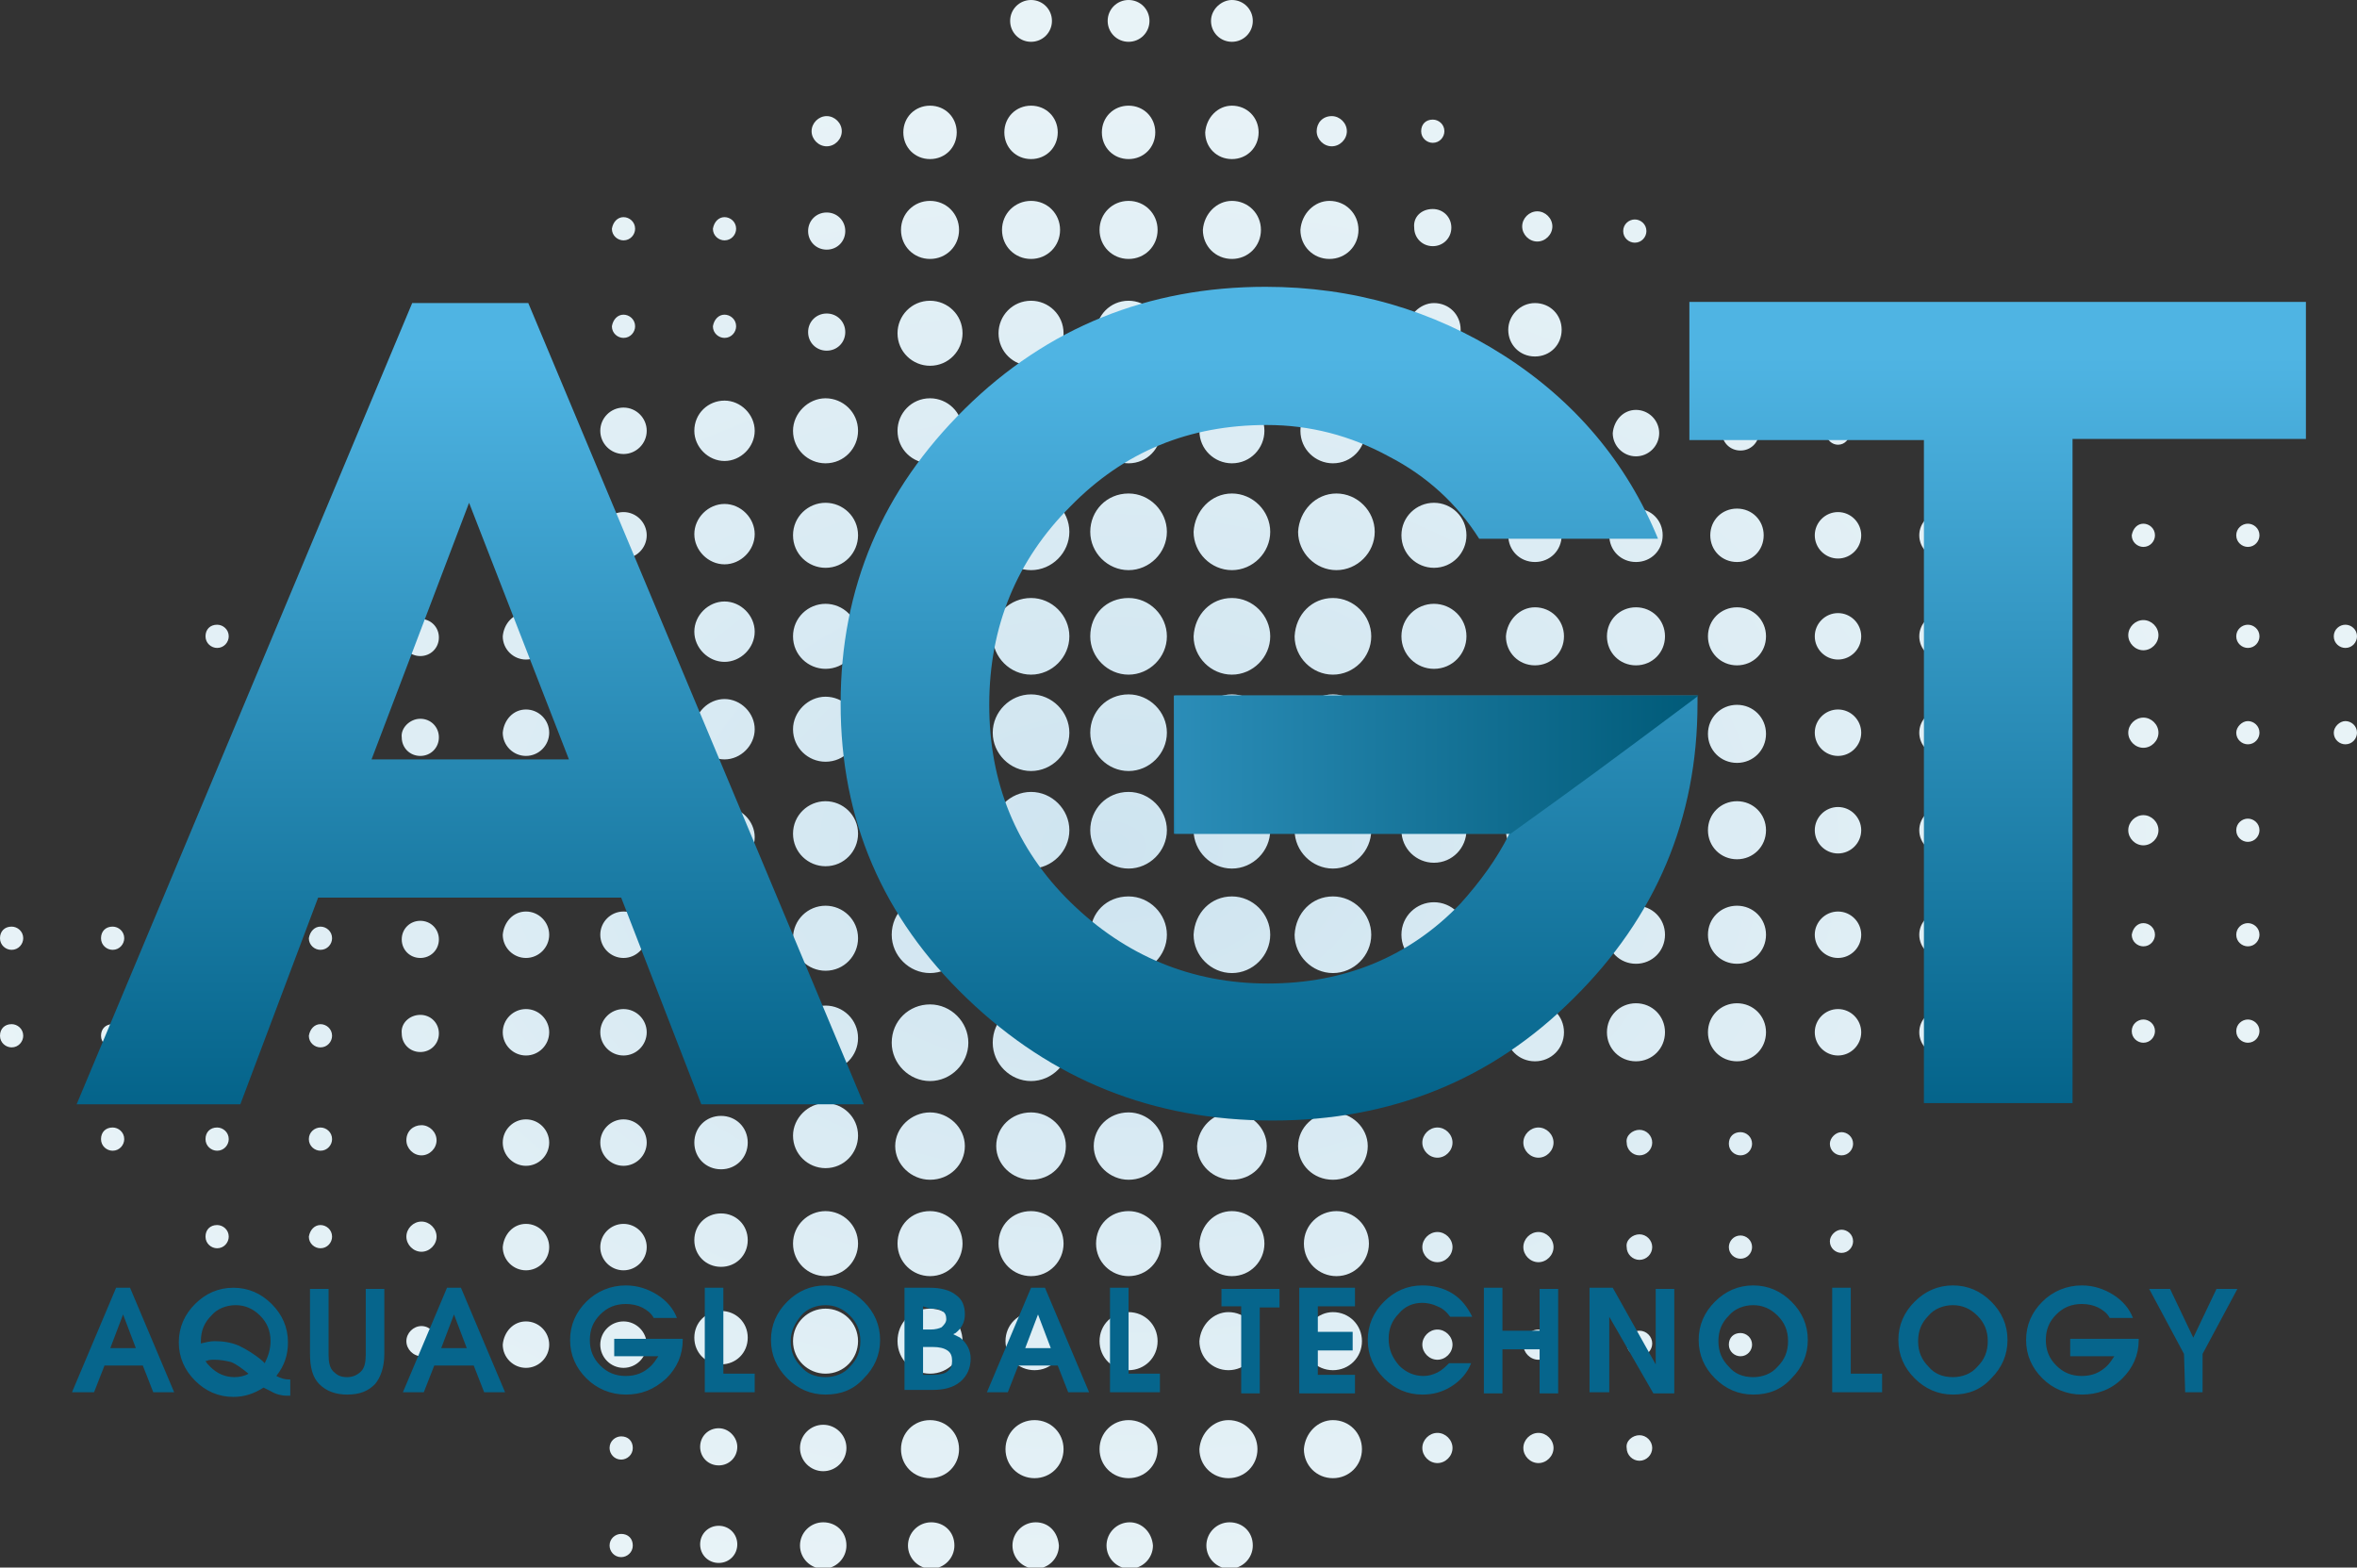
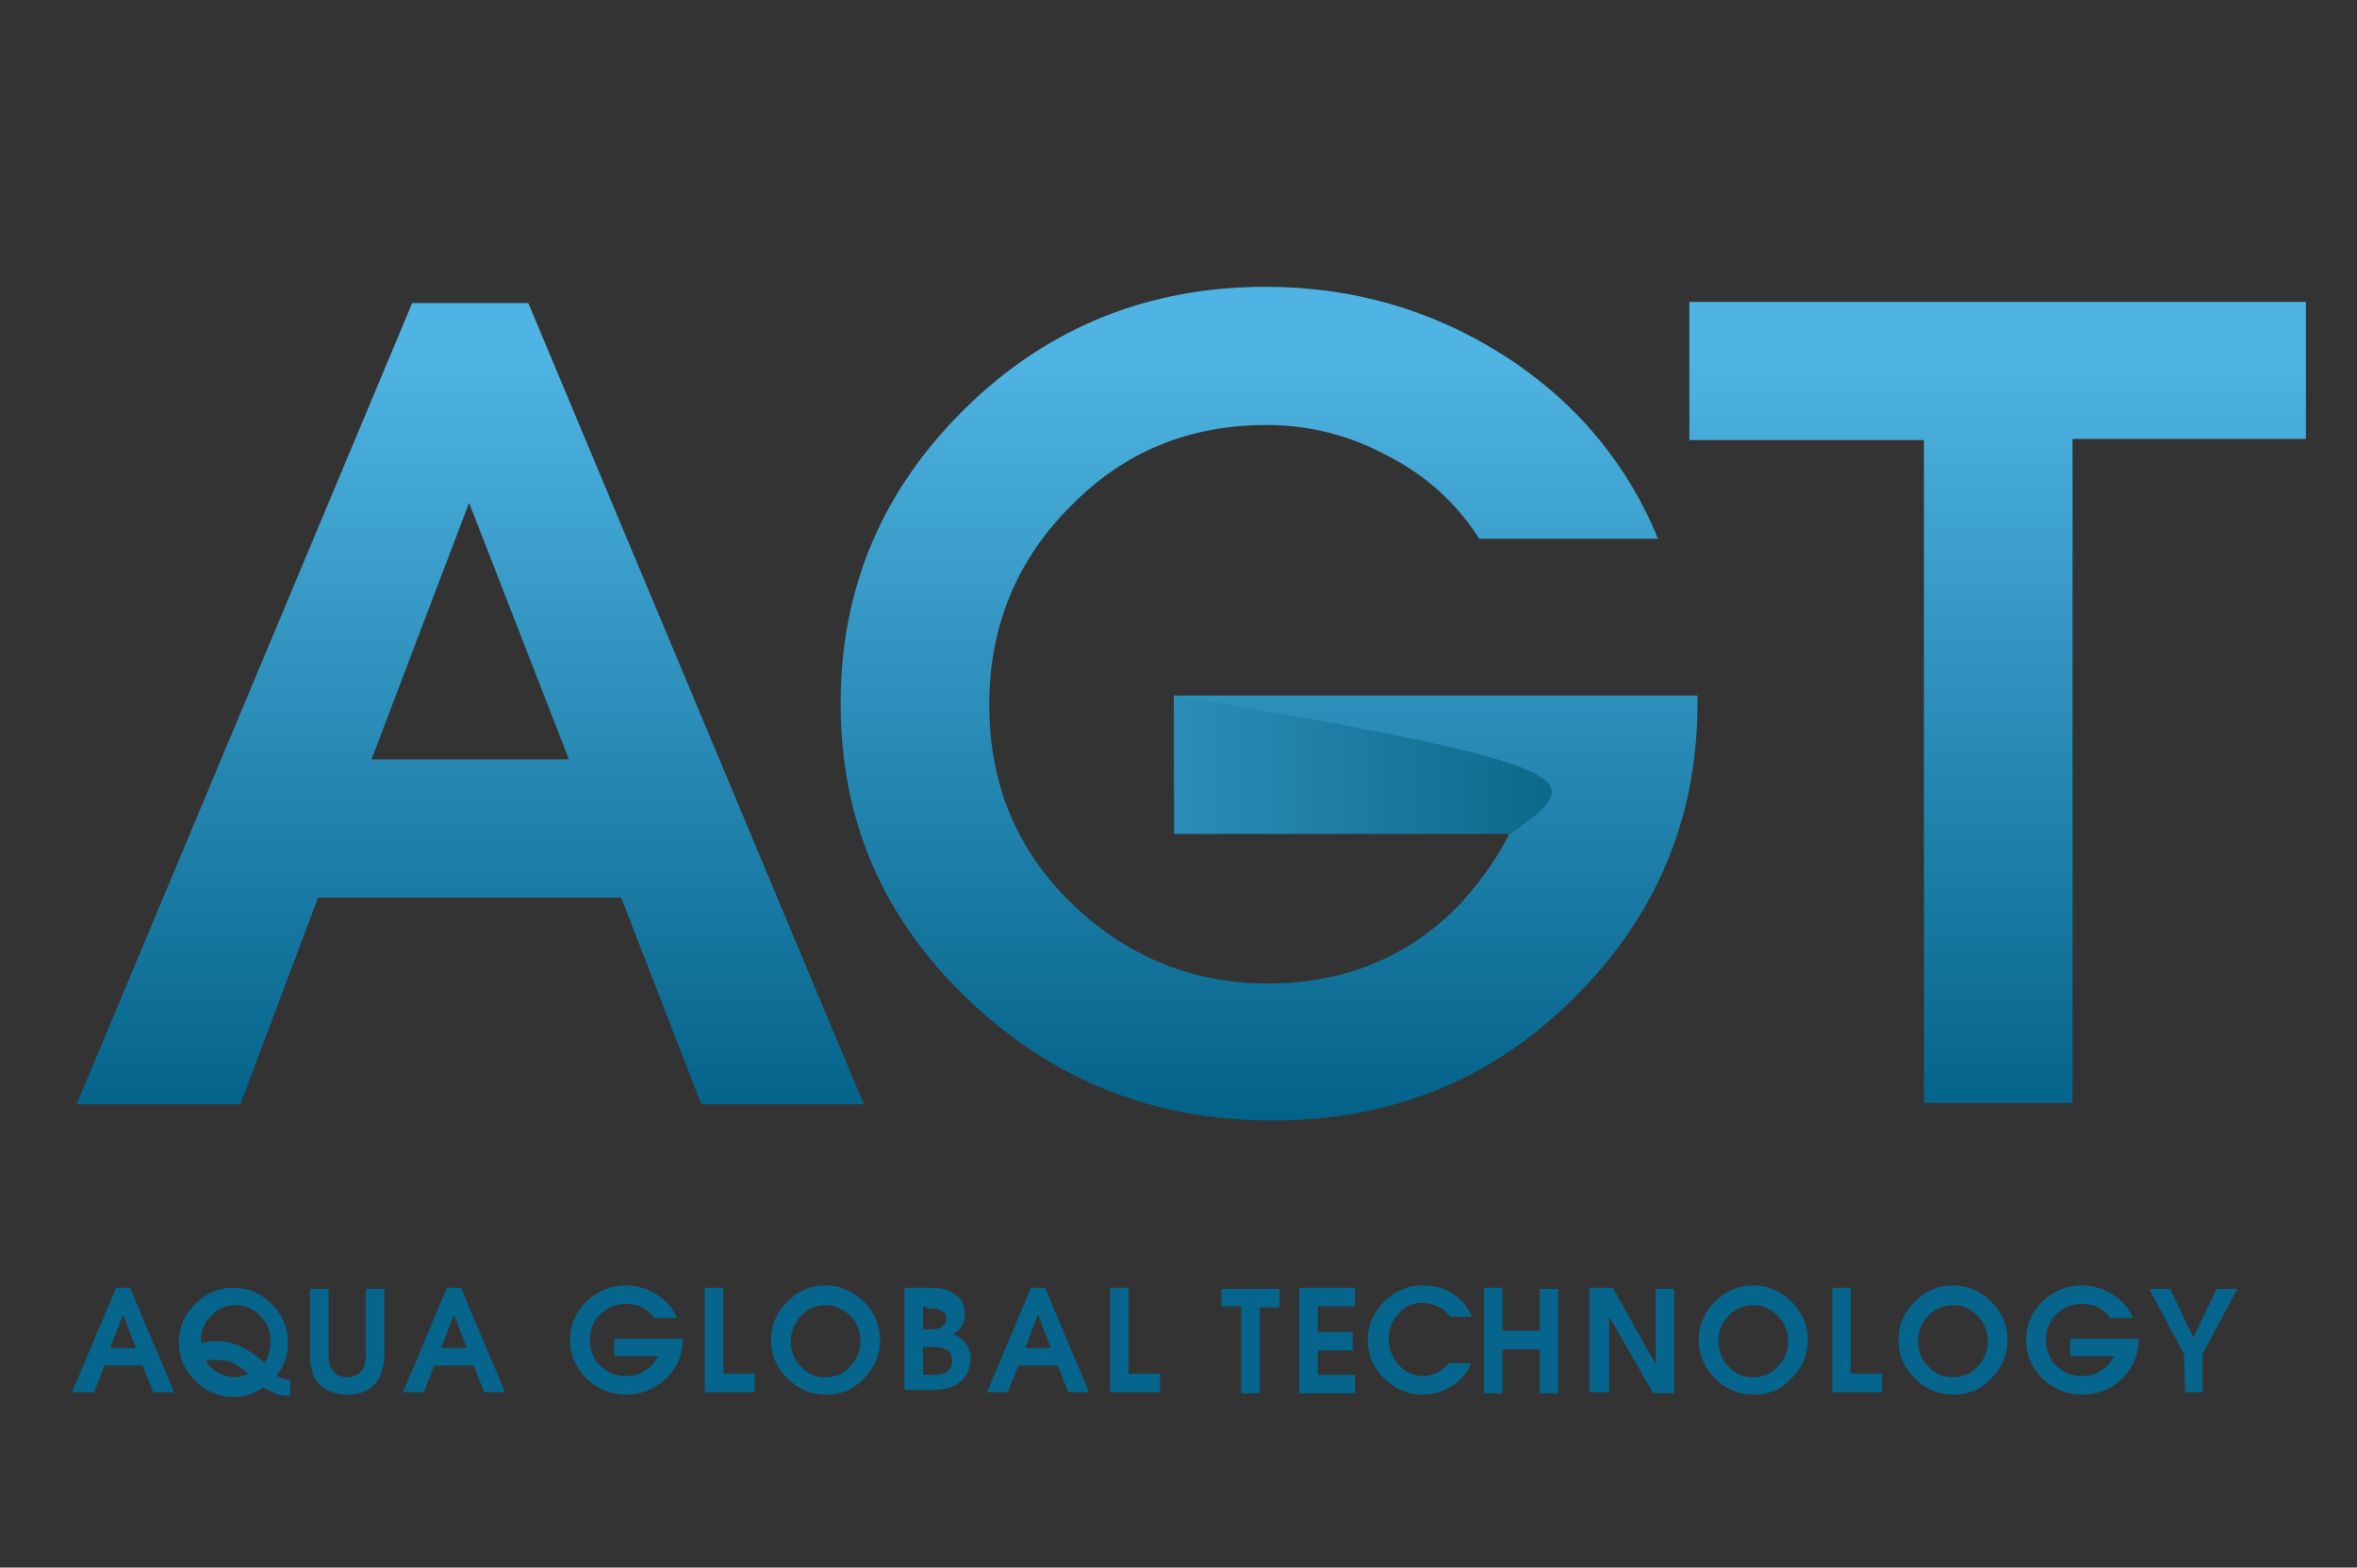
<svg xmlns="http://www.w3.org/2000/svg" version="1.1" id="Слой_1" x="0px" y="0px" viewBox="0 0 203 135" style="enable-background:new 0 0 203 135;" xml:space="preserve">
  <rect x="0" y="0" width="203" height="135" fill="#333333" stroke="none" />
  <style type="text/css">
	.st0{fill-rule:evenodd;clip-rule:evenodd;fill:url(#SVGID_1_);}
	.st1{fill:#06658C;}
	.st2{fill:url(#SVGID_2_);}
	.st3{fill:url(#SVGID_3_);}
</style>
  <g id="Слой_x0020_1">
    <radialGradient id="SVGID_1_" cx="5841.15" cy="-9737.815" r="3364.097" gradientTransform="matrix(2.953339e-02 2.981865e-04 1.994732e-04 -1.964034e-02 -75.146 -120.094)" gradientUnits="userSpaceOnUse">
      <stop offset="0" style="stop-color:#CEE4F0" />
      <stop offset="1" style="stop-color:#E8F3F7" />
    </radialGradient>
-     <path class="st0" d="M97.2,42.5c1.8,0,3.3,1.5,3.3,3.3c0,1.8-1.5,3.3-3.3,3.3c-1.8,0-3.3-1.5-3.3-3.3C93.9,44,95.3,42.5,97.2,42.5z    M106.1,42.5c1.8,0,3.3,1.5,3.3,3.3c0,1.8-1.5,3.3-3.3,3.3c-1.8,0-3.3-1.5-3.3-3.3C102.9,44,104.3,42.5,106.1,42.5z M88.8,42.5   c1.8,0,3.3,1.5,3.3,3.3c0,1.8-1.5,3.3-3.3,3.3c-1.8,0-3.3-1.5-3.3-3.3C85.5,44,87,42.5,88.8,42.5z M97.2,51.5   c1.8,0,3.3,1.5,3.3,3.3c0,1.8-1.5,3.3-3.3,3.3c-1.8,0-3.3-1.5-3.3-3.3C93.9,52.9,95.3,51.5,97.2,51.5z M106.1,51.5   c1.8,0,3.3,1.5,3.3,3.3c0,1.8-1.5,3.3-3.3,3.3c-1.8,0-3.3-1.5-3.3-3.3C102.9,52.9,104.3,51.5,106.1,51.5z M88.8,51.5   c1.8,0,3.3,1.5,3.3,3.3c0,1.8-1.5,3.3-3.3,3.3c-1.8,0-3.3-1.5-3.3-3.3C85.5,52.9,87,51.5,88.8,51.5z M97.2,59.8   c1.8,0,3.3,1.5,3.3,3.3c0,1.8-1.5,3.3-3.3,3.3c-1.8,0-3.3-1.5-3.3-3.3C93.9,61.3,95.3,59.8,97.2,59.8z M106.1,59.8   c1.8,0,3.3,1.5,3.3,3.3c0,1.8-1.5,3.3-3.3,3.3c-1.8,0-3.3-1.5-3.3-3.3C102.9,61.3,104.3,59.8,106.1,59.8z M88.8,59.8   c1.8,0,3.3,1.5,3.3,3.3c0,1.8-1.5,3.3-3.3,3.3c-1.8,0-3.3-1.5-3.3-3.3C85.5,61.3,87,59.8,88.8,59.8z M97.2,68.2   c1.8,0,3.3,1.5,3.3,3.3c0,1.8-1.5,3.3-3.3,3.3c-1.8,0-3.3-1.5-3.3-3.3C93.9,69.7,95.3,68.2,97.2,68.2z M106.1,68.2   c1.8,0,3.3,1.5,3.3,3.3c0,1.8-1.5,3.3-3.3,3.3c-1.8,0-3.3-1.5-3.3-3.3C102.9,69.7,104.3,68.2,106.1,68.2z M88.8,68.2   c1.8,0,3.3,1.5,3.3,3.3c0,1.8-1.5,3.3-3.3,3.3c-1.8,0-3.3-1.5-3.3-3.3C85.5,69.7,87,68.2,88.8,68.2z M97.2,77.2   c1.8,0,3.3,1.5,3.3,3.3c0,1.8-1.5,3.3-3.3,3.3c-1.8,0-3.3-1.5-3.3-3.3C93.9,78.6,95.3,77.2,97.2,77.2z M106.1,77.2   c1.8,0,3.3,1.5,3.3,3.3c0,1.8-1.5,3.3-3.3,3.3c-1.8,0-3.3-1.5-3.3-3.3C102.9,78.6,104.3,77.2,106.1,77.2z M88.8,77.2   c1.8,0,3.3,1.5,3.3,3.3c0,1.8-1.5,3.3-3.3,3.3c-1.8,0-3.3-1.5-3.3-3.3C85.5,78.6,87,77.2,88.8,77.2z M97.2,86.5   c1.8,0,3.3,1.5,3.3,3.3c0,1.8-1.5,3.3-3.3,3.3c-1.8,0-3.3-1.5-3.3-3.3C93.9,87.9,95.3,86.5,97.2,86.5z M106.1,86.5   c1.8,0,3.3,1.5,3.3,3.3c0,1.8-1.5,3.3-3.3,3.3c-1.8,0-3.3-1.5-3.3-3.3C102.9,87.9,104.3,86.5,106.1,86.5z M88.8,86.5   c1.8,0,3.3,1.5,3.3,3.3c0,1.8-1.5,3.3-3.3,3.3c-1.8,0-3.3-1.5-3.3-3.3C85.5,87.9,87,86.5,88.8,86.5z M97.2,95.8c1.6,0,3,1.3,3,2.9   c0,1.6-1.3,2.9-3,2.9c-1.6,0-3-1.3-3-2.9C94.2,97.1,95.5,95.8,97.2,95.8z M106.1,95.8c1.6,0,3,1.3,3,2.9c0,1.6-1.3,2.9-3,2.9   c-1.6,0-3-1.3-3-2.9C103.2,97.1,104.5,95.8,106.1,95.8z M88.8,95.8c1.6,0,3,1.3,3,2.9c0,1.6-1.3,2.9-3,2.9c-1.6,0-3-1.3-3-2.9   C85.8,97.1,87.1,95.8,88.8,95.8z M97.2,104.3c1.5,0,2.8,1.2,2.8,2.8c0,1.5-1.2,2.8-2.8,2.8c-1.5,0-2.8-1.2-2.8-2.8   C94.4,105.5,95.6,104.3,97.2,104.3z M106.1,104.3c1.5,0,2.8,1.2,2.8,2.8c0,1.5-1.2,2.8-2.8,2.8c-1.5,0-2.8-1.2-2.8-2.8   C103.4,105.5,104.6,104.3,106.1,104.3z M88.8,104.3c1.5,0,2.8,1.2,2.8,2.8c0,1.5-1.2,2.8-2.8,2.8c-1.5,0-2.8-1.2-2.8-2.8   C86,105.5,87.2,104.3,88.8,104.3z M97.2,34.3c1.5,0,2.8,1.2,2.8,2.8c0,1.5-1.2,2.8-2.8,2.8c-1.5,0-2.8-1.2-2.8-2.8   C94.4,35.6,95.6,34.3,97.2,34.3z M106.1,34.3c1.5,0,2.8,1.2,2.8,2.8c0,1.5-1.2,2.8-2.8,2.8c-1.5,0-2.8-1.2-2.8-2.8   C103.4,35.6,104.6,34.3,106.1,34.3z M88.8,34.3c1.5,0,2.8,1.2,2.8,2.8c0,1.5-1.2,2.8-2.8,2.8c-1.5,0-2.8-1.2-2.8-2.8   C86,35.6,87.2,34.3,88.8,34.3z M97.2,25.9c1.5,0,2.8,1.2,2.8,2.8c0,1.5-1.2,2.8-2.8,2.8c-1.5,0-2.8-1.2-2.8-2.8   C94.4,27.2,95.6,25.9,97.2,25.9z M106.1,25.9c1.5,0,2.8,1.2,2.8,2.8c0,1.5-1.2,2.8-2.8,2.8c-1.5,0-2.8-1.2-2.8-2.8   C103.4,27.2,104.6,25.9,106.1,25.9z M88.8,25.9c1.5,0,2.8,1.2,2.8,2.8c0,1.5-1.2,2.8-2.8,2.8c-1.5,0-2.8-1.2-2.8-2.8   C86,27.2,87.2,25.9,88.8,25.9z M97.2,17.3c1.4,0,2.5,1.1,2.5,2.5s-1.1,2.5-2.5,2.5c-1.4,0-2.5-1.1-2.5-2.5   C94.7,18.4,95.8,17.3,97.2,17.3z M106.1,17.3c1.4,0,2.5,1.1,2.5,2.5s-1.1,2.5-2.5,2.5s-2.5-1.1-2.5-2.5   C103.7,18.4,104.8,17.3,106.1,17.3z M88.8,17.3c1.4,0,2.5,1.1,2.5,2.5s-1.1,2.5-2.5,2.5c-1.4,0-2.5-1.1-2.5-2.5   C86.3,18.4,87.4,17.3,88.8,17.3z M114.5,25.9c1.5,0,2.8,1.2,2.8,2.8c0,1.5-1.2,2.8-2.8,2.8c-1.5,0-2.8-1.2-2.8-2.8   C111.7,27.2,113,25.9,114.5,25.9z M80.1,25.9c1.5,0,2.8,1.2,2.8,2.8c0,1.5-1.2,2.8-2.8,2.8c-1.5,0-2.8-1.2-2.8-2.8   C77.3,27.2,78.5,25.9,80.1,25.9z M80.1,17.3c1.4,0,2.5,1.1,2.5,2.5s-1.1,2.5-2.5,2.5c-1.4,0-2.5-1.1-2.5-2.5   C77.6,18.4,78.7,17.3,80.1,17.3z M114.5,17.3c1.4,0,2.5,1.1,2.5,2.5s-1.1,2.5-2.5,2.5s-2.5-1.1-2.5-2.5   C112.1,18.4,113.2,17.3,114.5,17.3z M115.1,104.3c1.5,0,2.8,1.2,2.8,2.8c0,1.5-1.2,2.8-2.8,2.8c-1.5,0-2.8-1.2-2.8-2.8   C112.3,105.5,113.6,104.3,115.1,104.3z M80.1,104.3c1.5,0,2.8,1.2,2.8,2.8c0,1.5-1.2,2.8-2.8,2.8c-1.5,0-2.8-1.2-2.8-2.8   C77.3,105.5,78.5,104.3,80.1,104.3z M114.8,95.8c1.6,0,3,1.3,3,2.9s-1.3,2.9-3,2.9s-3-1.3-3-2.9S113.2,95.8,114.8,95.8z M80.1,95.8   c1.6,0,3,1.3,3,2.9s-1.3,2.9-3,2.9c-1.6,0-3-1.3-3-2.9S78.5,95.8,80.1,95.8z M114.8,51.5c1.8,0,3.3,1.5,3.3,3.3   c0,1.8-1.5,3.3-3.3,3.3c-1.8,0-3.3-1.5-3.3-3.3C111.6,52.9,113,51.5,114.8,51.5z M114.8,59.8c1.8,0,3.3,1.5,3.3,3.3   c0,1.8-1.5,3.3-3.3,3.3c-1.8,0-3.3-1.5-3.3-3.3C111.6,61.3,113,59.8,114.8,59.8z M114.8,68.2c1.8,0,3.3,1.5,3.3,3.3   c0,1.8-1.5,3.3-3.3,3.3c-1.8,0-3.3-1.5-3.3-3.3C111.6,69.7,113,68.2,114.8,68.2z M114.8,77.2c1.8,0,3.3,1.5,3.3,3.3   c0,1.8-1.5,3.3-3.3,3.3c-1.8,0-3.3-1.5-3.3-3.3C111.6,78.6,113,77.2,114.8,77.2z M114.8,86.5c1.8,0,3.3,1.5,3.3,3.3   c0,1.8-1.5,3.3-3.3,3.3c-1.8,0-3.3-1.5-3.3-3.3C111.6,87.9,113,86.5,114.8,86.5z M80.1,51.5c1.8,0,3.3,1.5,3.3,3.3   c0,1.8-1.5,3.3-3.3,3.3c-1.8,0-3.3-1.5-3.3-3.3C76.8,52.9,78.3,51.5,80.1,51.5z M80.1,59.8c1.8,0,3.3,1.5,3.3,3.3   c0,1.8-1.5,3.3-3.3,3.3c-1.8,0-3.3-1.5-3.3-3.3C76.8,61.3,78.3,59.8,80.1,59.8z M80.1,68.2c1.8,0,3.3,1.5,3.3,3.3   c0,1.8-1.5,3.3-3.3,3.3c-1.8,0-3.3-1.5-3.3-3.3C76.8,69.7,78.3,68.2,80.1,68.2z M80.1,77.2c1.8,0,3.3,1.5,3.3,3.3   c0,1.8-1.5,3.3-3.3,3.3c-1.8,0-3.3-1.5-3.3-3.3C76.8,78.6,78.3,77.2,80.1,77.2z M80.1,86.5c1.8,0,3.3,1.5,3.3,3.3   c0,1.8-1.5,3.3-3.3,3.3c-1.8,0-3.3-1.5-3.3-3.3C76.8,87.9,78.3,86.5,80.1,86.5z M114.8,34.3c1.5,0,2.8,1.2,2.8,2.8   c0,1.5-1.2,2.8-2.8,2.8c-1.5,0-2.8-1.2-2.8-2.8C112,35.6,113.3,34.3,114.8,34.3z M80.1,34.3c1.5,0,2.8,1.2,2.8,2.8   c0,1.5-1.2,2.8-2.8,2.8c-1.5,0-2.8-1.2-2.8-2.8C77.3,35.6,78.5,34.3,80.1,34.3z M80.1,42.5c1.8,0,3.3,1.5,3.3,3.3   c0,1.8-1.5,3.3-3.3,3.3c-1.8,0-3.3-1.5-3.3-3.3C76.8,44,78.3,42.5,80.1,42.5z M115.1,42.5c1.8,0,3.3,1.5,3.3,3.3   c0,1.8-1.5,3.3-3.3,3.3c-1.8,0-3.3-1.5-3.3-3.3C111.9,44,113.3,42.5,115.1,42.5z M97.2,9.1c1.3,0,2.3,1,2.3,2.3   c0,1.3-1,2.3-2.3,2.3c-1.3,0-2.3-1-2.3-2.3C94.9,10.1,95.9,9.1,97.2,9.1z M106.1,9.1c1.3,0,2.3,1,2.3,2.3c0,1.3-1,2.3-2.3,2.3   c-1.3,0-2.3-1-2.3-2.3C103.9,10.1,104.9,9.1,106.1,9.1z M88.8,9.1c1.3,0,2.3,1,2.3,2.3c0,1.3-1,2.3-2.3,2.3s-2.3-1-2.3-2.3   C86.5,10.1,87.5,9.1,88.8,9.1z M80.1,9.1c1.3,0,2.3,1,2.3,2.3c0,1.3-1,2.3-2.3,2.3c-1.3,0-2.3-1-2.3-2.3   C77.8,10.1,78.8,9.1,80.1,9.1z M80.1,112.7c1.5,0,2.8,1.2,2.8,2.8c0,1.5-1.2,2.8-2.8,2.8c-1.5,0-2.8-1.2-2.8-2.8   C77.3,113.9,78.5,112.7,80.1,112.7z M89.1,113c1.4,0,2.5,1.1,2.5,2.5c0,1.4-1.1,2.5-2.5,2.5c-1.4,0-2.5-1.1-2.5-2.5   C86.6,114.1,87.7,113,89.1,113z M97.2,113c1.4,0,2.5,1.1,2.5,2.5c0,1.4-1.1,2.5-2.5,2.5c-1.4,0-2.5-1.1-2.5-2.5   C94.7,114.1,95.8,113,97.2,113z M105.8,113c1.4,0,2.5,1.1,2.5,2.5c0,1.4-1.1,2.5-2.5,2.5c-1.4,0-2.5-1.1-2.5-2.5   C103.4,114.1,104.5,113,105.8,113z M114.8,113c1.4,0,2.5,1.1,2.5,2.5c0,1.4-1.1,2.5-2.5,2.5s-2.5-1.1-2.5-2.5   C112.4,114.1,113.5,113,114.8,113z M123.5,34.3c1.5,0,2.8,1.2,2.8,2.8c0,1.5-1.2,2.8-2.8,2.8c-1.5,0-2.8-1.2-2.8-2.8   C120.7,35.6,122,34.3,123.5,34.3z M123.5,43.3c1.5,0,2.8,1.2,2.8,2.8c0,1.5-1.2,2.8-2.8,2.8c-1.5,0-2.8-1.2-2.8-2.8   C120.7,44.5,122,43.3,123.5,43.3z M123.5,52c1.5,0,2.8,1.2,2.8,2.8c0,1.5-1.2,2.8-2.8,2.8c-1.5,0-2.8-1.2-2.8-2.8   C120.7,53.2,122,52,123.5,52z M123.5,60.3c1.5,0,2.8,1.2,2.8,2.8c0,1.5-1.2,2.8-2.8,2.8c-1.5,0-2.8-1.2-2.8-2.8   C120.7,61.6,122,60.3,123.5,60.3z M123.5,68.7c1.5,0,2.8,1.2,2.8,2.8c0,1.5-1.2,2.8-2.8,2.8c-1.5,0-2.8-1.2-2.8-2.8   C120.7,69.9,122,68.7,123.5,68.7z M123.5,77.7c1.5,0,2.8,1.2,2.8,2.8c0,1.5-1.2,2.8-2.8,2.8c-1.5,0-2.8-1.2-2.8-2.8   C120.7,78.9,122,77.7,123.5,77.7z M123.5,86c1.5,0,2.8,1.2,2.8,2.8c0,1.5-1.2,2.8-2.8,2.8c-1.5,0-2.8-1.2-2.8-2.8   C120.7,87.3,122,86,123.5,86z M123.5,26.1c1.3,0,2.3,1,2.3,2.3c0,1.3-1,2.3-2.3,2.3c-1.3,0-2.3-1-2.3-2.3   C121.2,27.2,122.3,26.1,123.5,26.1z M132.2,26.1c1.3,0,2.3,1,2.3,2.3c0,1.3-1,2.3-2.3,2.3c-1.3,0-2.3-1-2.3-2.3   C129.9,27.2,130.9,26.1,132.2,26.1z M132.2,34.8c1.3,0,2.3,1,2.3,2.3c0,1.3-1,2.3-2.3,2.3c-1.3,0-2.3-1-2.3-2.3   C129.9,35.8,130.9,34.8,132.2,34.8z M132.2,43.8c1.3,0,2.3,1,2.3,2.3c0,1.3-1,2.3-2.3,2.3c-1.3,0-2.3-1-2.3-2.3   C129.9,44.8,130.9,43.8,132.2,43.8z M132.2,52.3c1.4,0,2.5,1.1,2.5,2.5c0,1.4-1.1,2.5-2.5,2.5s-2.5-1.1-2.5-2.5   C129.8,53.4,130.9,52.3,132.2,52.3z M132.2,60.7c1.4,0,2.5,1.1,2.5,2.5c0,1.4-1.1,2.5-2.5,2.5s-2.5-1.1-2.5-2.5   C129.8,61.8,130.9,60.7,132.2,60.7z M132.2,69c1.4,0,2.5,1.1,2.5,2.5c0,1.4-1.1,2.5-2.5,2.5s-2.5-1.1-2.5-2.5   C129.8,70.1,130.9,69,132.2,69z M132.2,78c1.4,0,2.5,1.1,2.5,2.5c0,1.4-1.1,2.5-2.5,2.5s-2.5-1.1-2.5-2.5   C129.8,79.1,130.9,78,132.2,78z M132.2,86.4c1.4,0,2.5,1.1,2.5,2.5c0,1.4-1.1,2.5-2.5,2.5s-2.5-1.1-2.5-2.5   C129.8,87.5,130.9,86.4,132.2,86.4z M71.1,34.3c1.5,0,2.8,1.2,2.8,2.8c0,1.5-1.2,2.8-2.8,2.8c-1.5,0-2.8-1.2-2.8-2.8   C68.3,35.6,69.6,34.3,71.1,34.3z M71.1,43.3c1.5,0,2.8,1.2,2.8,2.8c0,1.5-1.2,2.8-2.8,2.8c-1.5,0-2.8-1.2-2.8-2.8   C68.3,44.5,69.6,43.3,71.1,43.3z M71.1,52c1.5,0,2.8,1.2,2.8,2.8c0,1.5-1.2,2.8-2.8,2.8c-1.5,0-2.8-1.2-2.8-2.8   C68.3,53.2,69.6,52,71.1,52z M71.1,60c1.5,0,2.8,1.2,2.8,2.8c0,1.5-1.2,2.8-2.8,2.8c-1.5,0-2.8-1.2-2.8-2.8   C68.3,61.3,69.6,60,71.1,60z M71.1,69c1.5,0,2.8,1.2,2.8,2.8c0,1.5-1.2,2.8-2.8,2.8c-1.5,0-2.8-1.2-2.8-2.8   C68.3,70.2,69.6,69,71.1,69z M71.1,78c1.5,0,2.8,1.2,2.8,2.8c0,1.5-1.2,2.8-2.8,2.8c-1.5,0-2.8-1.2-2.8-2.8   C68.3,79.2,69.6,78,71.1,78z M71.1,86.6c1.5,0,2.8,1.2,2.8,2.8c0,1.5-1.2,2.8-2.8,2.8c-1.5,0-2.8-1.2-2.8-2.8   C68.3,87.9,69.6,86.6,71.1,86.6z M71.1,95c1.5,0,2.8,1.2,2.8,2.8c0,1.5-1.2,2.8-2.8,2.8c-1.5,0-2.8-1.2-2.8-2.8   C68.3,96.3,69.6,95,71.1,95z M71.1,104.3c1.5,0,2.8,1.2,2.8,2.8c0,1.5-1.2,2.8-2.8,2.8c-1.5,0-2.8-1.2-2.8-2.8   C68.3,105.5,69.6,104.3,71.1,104.3z M71.1,112.7c1.5,0,2.8,1.2,2.8,2.8c0,1.5-1.2,2.8-2.8,2.8c-1.5,0-2.8-1.2-2.8-2.8   C68.3,113.9,69.6,112.7,71.1,112.7z M62.1,112.9c1.3,0,2.3,1,2.3,2.3s-1,2.3-2.3,2.3s-2.3-1-2.3-2.3S60.8,112.9,62.1,112.9z    M62.1,104.5c1.3,0,2.3,1,2.3,2.3c0,1.3-1,2.3-2.3,2.3s-2.3-1-2.3-2.3C59.8,105.5,60.8,104.5,62.1,104.5z M62.1,96.1   c1.3,0,2.3,1,2.3,2.3s-1,2.3-2.3,2.3s-2.3-1-2.3-2.3S60.8,96.1,62.1,96.1z M62.4,86.8c1.4,0,2.6,1.2,2.6,2.6c0,1.4-1.2,2.6-2.6,2.6   c-1.4,0-2.6-1.2-2.6-2.6C59.8,88,61,86.8,62.4,86.8z M62.4,78.1c1.4,0,2.6,1.2,2.6,2.6c0,1.4-1.2,2.6-2.6,2.6   c-1.4,0-2.6-1.2-2.6-2.6C59.8,79.3,61,78.1,62.4,78.1z M62.4,69.5c1.4,0,2.6,1.2,2.6,2.6c0,1.4-1.2,2.6-2.6,2.6   c-1.4,0-2.6-1.2-2.6-2.6C59.8,70.6,61,69.5,62.4,69.5z M62.4,60.2c1.4,0,2.6,1.2,2.6,2.6c0,1.4-1.2,2.6-2.6,2.6   c-1.4,0-2.6-1.2-2.6-2.6C59.8,61.4,61,60.2,62.4,60.2z M62.4,51.8c1.4,0,2.6,1.2,2.6,2.6c0,1.4-1.2,2.6-2.6,2.6   c-1.4,0-2.6-1.2-2.6-2.6C59.8,53,61,51.8,62.4,51.8z M62.4,43.4c1.4,0,2.6,1.2,2.6,2.6c0,1.4-1.2,2.6-2.6,2.6   c-1.4,0-2.6-1.2-2.6-2.6C59.8,44.6,61,43.4,62.4,43.4z M62.4,34.5c1.4,0,2.6,1.2,2.6,2.6c0,1.4-1.2,2.6-2.6,2.6   c-1.4,0-2.6-1.2-2.6-2.6C59.8,35.6,61,34.5,62.4,34.5z M140.9,43.8c1.3,0,2.3,1,2.3,2.3c0,1.3-1,2.3-2.3,2.3s-2.3-1-2.3-2.3   C138.6,44.8,139.6,43.8,140.9,43.8z M140.9,52.3c1.4,0,2.5,1.1,2.5,2.5c0,1.4-1.1,2.5-2.5,2.5c-1.4,0-2.5-1.1-2.5-2.5   C138.4,53.4,139.5,52.3,140.9,52.3z M140.9,60.7c1.4,0,2.5,1.1,2.5,2.5c0,1.4-1.1,2.5-2.5,2.5c-1.4,0-2.5-1.1-2.5-2.5   C138.4,61.8,139.5,60.7,140.9,60.7z M140.9,69c1.4,0,2.5,1.1,2.5,2.5c0,1.4-1.1,2.5-2.5,2.5c-1.4,0-2.5-1.1-2.5-2.5   C138.4,70.1,139.5,69,140.9,69z M140.9,78c1.4,0,2.5,1.1,2.5,2.5c0,1.4-1.1,2.5-2.5,2.5c-1.4,0-2.5-1.1-2.5-2.5   C138.4,79.1,139.5,78,140.9,78z M140.9,86.4c1.4,0,2.5,1.1,2.5,2.5c0,1.4-1.1,2.5-2.5,2.5c-1.4,0-2.5-1.1-2.5-2.5   C138.4,87.5,139.5,86.4,140.9,86.4z M149.6,43.8c1.3,0,2.3,1,2.3,2.3c0,1.3-1,2.3-2.3,2.3c-1.3,0-2.3-1-2.3-2.3   C147.3,44.8,148.3,43.8,149.6,43.8z M149.6,52.3c1.4,0,2.5,1.1,2.5,2.5c0,1.4-1.1,2.5-2.5,2.5c-1.4,0-2.5-1.1-2.5-2.5   C147.1,53.4,148.2,52.3,149.6,52.3z M149.6,60.7c1.4,0,2.5,1.1,2.5,2.5c0,1.4-1.1,2.5-2.5,2.5c-1.4,0-2.5-1.1-2.5-2.5   C147.1,61.8,148.2,60.7,149.6,60.7z M149.6,69c1.4,0,2.5,1.1,2.5,2.5c0,1.4-1.1,2.5-2.5,2.5c-1.4,0-2.5-1.1-2.5-2.5   C147.1,70.1,148.2,69,149.6,69z M149.6,78c1.4,0,2.5,1.1,2.5,2.5c0,1.4-1.1,2.5-2.5,2.5c-1.4,0-2.5-1.1-2.5-2.5   C147.1,79.1,148.2,78,149.6,78z M149.6,86.4c1.4,0,2.5,1.1,2.5,2.5c0,1.4-1.1,2.5-2.5,2.5c-1.4,0-2.5-1.1-2.5-2.5   C147.1,87.5,148.2,86.4,149.6,86.4z M158.3,44.1c1.1,0,2,0.9,2,2s-0.9,2-2,2c-1.1,0-2-0.9-2-2S157.2,44.1,158.3,44.1z M158.3,52.8   c1.1,0,2,0.9,2,2c0,1.1-0.9,2-2,2c-1.1,0-2-0.9-2-2C156.3,53.7,157.2,52.8,158.3,52.8z M158.3,61.1c1.1,0,2,0.9,2,2   c0,1.1-0.9,2-2,2c-1.1,0-2-0.9-2-2C156.3,62,157.2,61.1,158.3,61.1z M158.3,69.5c1.1,0,2,0.9,2,2s-0.9,2-2,2c-1.1,0-2-0.9-2-2   S157.2,69.5,158.3,69.5z M158.3,78.5c1.1,0,2,0.9,2,2c0,1.1-0.9,2-2,2c-1.1,0-2-0.9-2-2C156.3,79.4,157.2,78.5,158.3,78.5z    M158.3,86.9c1.1,0,2,0.9,2,2c0,1.1-0.9,2-2,2c-1.1,0-2-0.9-2-2S157.2,86.9,158.3,86.9z M167.3,44.1c1.1,0,2,0.9,2,2s-0.9,2-2,2   s-2-0.9-2-2S166.2,44.1,167.3,44.1z M167.3,52.8c1.1,0,2,0.9,2,2c0,1.1-0.9,2-2,2s-2-0.9-2-2C165.3,53.7,166.2,52.8,167.3,52.8z    M167.3,61.1c1.1,0,2,0.9,2,2c0,1.1-0.9,2-2,2s-2-0.9-2-2C165.3,62,166.2,61.1,167.3,61.1z M167.3,69.5c1.1,0,2,0.9,2,2s-0.9,2-2,2   s-2-0.9-2-2S166.2,69.5,167.3,69.5z M167.3,78.5c1.1,0,2,0.9,2,2c0,1.1-0.9,2-2,2s-2-0.9-2-2C165.3,79.4,166.2,78.5,167.3,78.5z    M167.3,86.9c1.1,0,2,0.9,2,2c0,1.1-0.9,2-2,2s-2-0.9-2-2S166.2,86.9,167.3,86.9z M53.7,44.1c1.1,0,2,0.9,2,2s-0.9,2-2,2   c-1.1,0-2-0.9-2-2S52.6,44.1,53.7,44.1z M53.7,52.8c1.1,0,2,0.9,2,2c0,1.1-0.9,2-2,2c-1.1,0-2-0.9-2-2   C51.7,53.7,52.6,52.8,53.7,52.8z M53.7,61.1c1.1,0,2,0.9,2,2c0,1.1-0.9,2-2,2c-1.1,0-2-0.9-2-2C51.7,62,52.6,61.1,53.7,61.1z    M53.7,69.5c1.1,0,2,0.9,2,2s-0.9,2-2,2c-1.1,0-2-0.9-2-2S52.6,69.5,53.7,69.5z M53.7,78.5c1.1,0,2,0.9,2,2c0,1.1-0.9,2-2,2   c-1.1,0-2-0.9-2-2C51.7,79.4,52.6,78.5,53.7,78.5z M53.7,86.9c1.1,0,2,0.9,2,2c0,1.1-0.9,2-2,2c-1.1,0-2-0.9-2-2   S52.6,86.9,53.7,86.9z M176.3,44.4c0.9,0,1.6,0.7,1.6,1.6s-0.7,1.6-1.6,1.6c-0.9,0-1.6-0.7-1.6-1.6S175.3,44.4,176.3,44.4z    M176.3,53.1c0.9,0,1.6,0.7,1.6,1.6c0,0.9-0.7,1.6-1.6,1.6c-0.9,0-1.6-0.7-1.6-1.6C174.6,53.8,175.3,53.1,176.3,53.1z M176.3,61.5   c0.9,0,1.6,0.7,1.6,1.6s-0.7,1.6-1.6,1.6c-0.9,0-1.6-0.7-1.6-1.6S175.3,61.5,176.3,61.5z M176.3,69.8c0.9,0,1.6,0.7,1.6,1.6   c0,0.9-0.7,1.6-1.6,1.6c-0.9,0-1.6-0.7-1.6-1.6C174.6,70.6,175.3,69.8,176.3,69.8z M176.3,78.8c0.9,0,1.6,0.7,1.6,1.6   c0,0.9-0.7,1.6-1.6,1.6c-0.9,0-1.6-0.7-1.6-1.6C174.6,79.6,175.3,78.8,176.3,78.8z M176.3,87.2c0.9,0,1.6,0.7,1.6,1.6   s-0.7,1.6-1.6,1.6c-0.9,0-1.6-0.7-1.6-1.6S175.3,87.2,176.3,87.2z M53.7,35.1c1.1,0,2,0.9,2,2c0,1.1-0.9,2-2,2c-1.1,0-2-0.9-2-2   C51.7,36,52.6,35.1,53.7,35.1z M53.7,96.4c1.1,0,2,0.9,2,2s-0.9,2-2,2c-1.1,0-2-0.9-2-2S52.6,96.4,53.7,96.4z M53.7,105.4   c1.1,0,2,0.9,2,2c0,1.1-0.9,2-2,2c-1.1,0-2-0.9-2-2C51.7,106.3,52.6,105.4,53.7,105.4z M53.7,113.8c1.1,0,2,0.9,2,2   c0,1.1-0.9,2-2,2c-1.1,0-2-0.9-2-2C51.7,114.7,52.6,113.8,53.7,113.8z M45.3,44.1c1.1,0,2,0.9,2,2s-0.9,2-2,2c-1.1,0-2-0.9-2-2   S44.2,44.1,45.3,44.1z M45.3,52.8c1.1,0,2,0.9,2,2c0,1.1-0.9,2-2,2c-1.1,0-2-0.9-2-2C43.4,53.7,44.2,52.8,45.3,52.8z M45.3,61.1   c1.1,0,2,0.9,2,2c0,1.1-0.9,2-2,2c-1.1,0-2-0.9-2-2C43.4,62,44.2,61.1,45.3,61.1z M45.3,69.5c1.1,0,2,0.9,2,2s-0.9,2-2,2   c-1.1,0-2-0.9-2-2S44.2,69.5,45.3,69.5z M45.3,78.5c1.1,0,2,0.9,2,2c0,1.1-0.9,2-2,2c-1.1,0-2-0.9-2-2   C43.4,79.4,44.2,78.5,45.3,78.5z M45.3,86.9c1.1,0,2,0.9,2,2c0,1.1-0.9,2-2,2c-1.1,0-2-0.9-2-2S44.2,86.9,45.3,86.9z M45.3,35.1   c1.1,0,2,0.9,2,2c0,1.1-0.9,2-2,2c-1.1,0-2-0.9-2-2C43.4,36,44.2,35.1,45.3,35.1z M45.3,96.4c1.1,0,2,0.9,2,2s-0.9,2-2,2   c-1.1,0-2-0.9-2-2S44.2,96.4,45.3,96.4z M45.3,105.4c1.1,0,2,0.9,2,2c0,1.1-0.9,2-2,2c-1.1,0-2-0.9-2-2   C43.4,106.3,44.2,105.4,45.3,105.4z M45.3,113.8c1.1,0,2,0.9,2,2c0,1.1-0.9,2-2,2c-1.1,0-2-0.9-2-2   C43.4,114.7,44.2,113.8,45.3,113.8z M184.6,45.1c0.5,0,1,0.4,1,1c0,0.5-0.4,1-1,1c-0.5,0-1-0.4-1-1   C183.7,45.5,184.1,45.1,184.6,45.1z M184.6,53.4c0.7,0,1.3,0.6,1.3,1.3c0,0.7-0.6,1.3-1.3,1.3c-0.7,0-1.3-0.6-1.3-1.3   C183.3,54,183.9,53.4,184.6,53.4z M184.6,61.8c0.7,0,1.3,0.6,1.3,1.3c0,0.7-0.6,1.3-1.3,1.3c-0.7,0-1.3-0.6-1.3-1.3   C183.3,62.4,183.9,61.8,184.6,61.8z M184.6,70.2c0.7,0,1.3,0.6,1.3,1.3c0,0.7-0.6,1.3-1.3,1.3c-0.7,0-1.3-0.6-1.3-1.3   C183.3,70.8,183.9,70.2,184.6,70.2z M184.6,79.5c0.5,0,1,0.4,1,1c0,0.5-0.4,1-1,1c-0.5,0-1-0.4-1-1   C183.7,79.9,184.1,79.5,184.6,79.5z M184.6,87.8c0.5,0,1,0.4,1,1c0,0.5-0.4,1-1,1c-0.5,0-1-0.4-1-1S184.1,87.8,184.6,87.8z    M193.6,45.1c0.5,0,1,0.4,1,1c0,0.5-0.4,1-1,1c-0.5,0-1-0.4-1-1S193.1,45.1,193.6,45.1z M193.6,53.8c0.5,0,1,0.4,1,1   c0,0.5-0.4,1-1,1c-0.5,0-1-0.4-1-1C192.6,54.2,193.1,53.8,193.6,53.8z M193.6,62.1c0.5,0,1,0.4,1,1c0,0.5-0.4,1-1,1   c-0.5,0-1-0.4-1-1C192.6,62.6,193.1,62.1,193.6,62.1z M193.6,70.5c0.5,0,1,0.4,1,1c0,0.5-0.4,1-1,1c-0.5,0-1-0.4-1-1   C192.6,70.9,193.1,70.5,193.6,70.5z M193.6,79.5c0.5,0,1,0.4,1,1c0,0.5-0.4,1-1,1c-0.5,0-1-0.4-1-1   C192.6,79.9,193.1,79.5,193.6,79.5z M193.6,87.8c0.5,0,1,0.4,1,1c0,0.5-0.4,1-1,1c-0.5,0-1-0.4-1-1S193.1,87.8,193.6,87.8z    M202,53.8c0.5,0,1,0.4,1,1c0,0.5-0.4,1-1,1c-0.5,0-1-0.4-1-1C201,54.2,201.5,53.8,202,53.8z M202,62.1c0.5,0,1,0.4,1,1   c0,0.5-0.4,1-1,1c-0.5,0-1-0.4-1-1C201,62.6,201.5,62.1,202,62.1z M158.6,97.5c0.5,0,1,0.4,1,1c0,0.5-0.4,1-1,1c-0.5,0-1-0.4-1-1   C157.6,98,158.1,97.5,158.6,97.5z M158.6,105.9c0.5,0,1,0.4,1,1c0,0.5-0.4,1-1,1c-0.5,0-1-0.4-1-1   C157.6,106.4,158.1,105.9,158.6,105.9z M149.9,97.5c0.5,0,1,0.4,1,1c0,0.5-0.4,1-1,1c-0.5,0-1-0.4-1-1   C148.9,97.9,149.3,97.5,149.9,97.5z M149.9,106.4c0.5,0,1,0.4,1,1c0,0.5-0.4,1-1,1c-0.5,0-1-0.4-1-1   C148.9,106.9,149.3,106.4,149.9,106.4z M149.9,114.8c0.5,0,1,0.4,1,1c0,0.5-0.4,1-1,1c-0.5,0-1-0.4-1-1   C148.9,115.2,149.3,114.8,149.9,114.8z M141.2,97.3c0.6,0,1.1,0.5,1.1,1.1c0,0.6-0.5,1.1-1.1,1.1s-1.1-0.5-1.1-1.1   C140,97.8,140.6,97.3,141.2,97.3z M141.2,106.3c0.6,0,1.1,0.5,1.1,1.1c0,0.6-0.5,1.1-1.1,1.1s-1.1-0.5-1.1-1.1   C140,106.8,140.6,106.3,141.2,106.3z M141.2,114.6c0.6,0,1.1,0.5,1.1,1.1c0,0.6-0.5,1.1-1.1,1.1s-1.1-0.5-1.1-1.1   C140,115.2,140.6,114.6,141.2,114.6z M141.2,123.6c0.6,0,1.1,0.5,1.1,1.1c0,0.6-0.5,1.1-1.1,1.1s-1.1-0.5-1.1-1.1   C140,124.1,140.6,123.6,141.2,123.6z M132.5,97.1c0.7,0,1.3,0.6,1.3,1.3c0,0.7-0.6,1.3-1.3,1.3c-0.7,0-1.3-0.6-1.3-1.3   C131.2,97.7,131.8,97.1,132.5,97.1z M132.5,106.1c0.7,0,1.3,0.6,1.3,1.3s-0.6,1.3-1.3,1.3c-0.7,0-1.3-0.6-1.3-1.3   C131.2,106.7,131.8,106.1,132.5,106.1z M132.5,114.5c0.7,0,1.3,0.6,1.3,1.3c0,0.7-0.6,1.3-1.3,1.3c-0.7,0-1.3-0.6-1.3-1.3   C131.2,115.1,131.8,114.5,132.5,114.5z M132.5,123.4c0.7,0,1.3,0.6,1.3,1.3c0,0.7-0.6,1.3-1.3,1.3c-0.7,0-1.3-0.6-1.3-1.3   C131.2,124,131.8,123.4,132.5,123.4z M123.8,97.1c0.7,0,1.3,0.6,1.3,1.3c0,0.7-0.6,1.3-1.3,1.3s-1.3-0.6-1.3-1.3   C122.5,97.7,123.1,97.1,123.8,97.1z M123.8,106.1c0.7,0,1.3,0.6,1.3,1.3s-0.6,1.3-1.3,1.3s-1.3-0.6-1.3-1.3   C122.5,106.7,123.1,106.1,123.8,106.1z M123.8,114.5c0.7,0,1.3,0.6,1.3,1.3c0,0.7-0.6,1.3-1.3,1.3s-1.3-0.6-1.3-1.3   C122.5,115.1,123.1,114.5,123.8,114.5z M123.8,123.4c0.7,0,1.3,0.6,1.3,1.3c0,0.7-0.6,1.3-1.3,1.3s-1.3-0.6-1.3-1.3   C122.5,124,123.1,123.4,123.8,123.4z M36.2,44.9c0.9,0,1.6,0.7,1.6,1.6c0,0.9-0.7,1.6-1.6,1.6c-0.9,0-1.6-0.7-1.6-1.6   C34.5,45.6,35.3,44.9,36.2,44.9z M36.2,53.3c0.9,0,1.6,0.7,1.6,1.6s-0.7,1.6-1.6,1.6c-0.9,0-1.6-0.7-1.6-1.6S35.3,53.3,36.2,53.3z    M36.2,61.9c0.9,0,1.6,0.7,1.6,1.6c0,0.9-0.7,1.6-1.6,1.6c-0.9,0-1.6-0.7-1.6-1.6C34.5,62.7,35.3,61.9,36.2,61.9z M36.2,70.3   c0.9,0,1.6,0.7,1.6,1.6c0,0.9-0.7,1.6-1.6,1.6c-0.9,0-1.6-0.7-1.6-1.6C34.5,71.1,35.3,70.3,36.2,70.3z M36.2,79.3   c0.9,0,1.6,0.7,1.6,1.6s-0.7,1.6-1.6,1.6c-0.9,0-1.6-0.7-1.6-1.6S35.3,79.3,36.2,79.3z M36.2,87.4c0.9,0,1.6,0.7,1.6,1.6   c0,0.9-0.7,1.6-1.6,1.6c-0.9,0-1.6-0.7-1.6-1.6C34.5,88.1,35.3,87.4,36.2,87.4z M36.3,96.9c0.7,0,1.3,0.6,1.3,1.3   c0,0.7-0.6,1.3-1.3,1.3c-0.7,0-1.3-0.6-1.3-1.3C35,97.4,35.6,96.9,36.3,96.9z M36.3,105.2c0.7,0,1.3,0.6,1.3,1.3   c0,0.7-0.6,1.3-1.3,1.3c-0.7,0-1.3-0.6-1.3-1.3C35,105.8,35.6,105.2,36.3,105.2z M36.3,114.2c0.7,0,1.3,0.6,1.3,1.3   s-0.6,1.3-1.3,1.3c-0.7,0-1.3-0.6-1.3-1.3C35,114.8,35.6,114.2,36.3,114.2z M36.3,35.7c0.6,0,1.1,0.5,1.1,1.1   c0,0.6-0.5,1.1-1.1,1.1c-0.6,0-1.1-0.5-1.1-1.1C35.2,36.2,35.7,35.7,36.3,35.7z M53.7,18.7c0.5,0,1,0.4,1,1c0,0.5-0.4,1-1,1   c-0.5,0-1-0.4-1-1C52.8,19.1,53.2,18.7,53.7,18.7z M53.7,27.1c0.5,0,1,0.4,1,1c0,0.5-0.4,1-1,1c-0.5,0-1-0.4-1-1   C52.8,27.5,53.2,27.1,53.7,27.1z M62.4,18.7c0.5,0,1,0.4,1,1c0,0.5-0.4,1-1,1c-0.5,0-1-0.4-1-1C61.5,19.1,61.9,18.7,62.4,18.7z    M62.4,27.1c0.5,0,1,0.4,1,1c0,0.5-0.4,1-1,1c-0.5,0-1-0.4-1-1C61.5,27.5,61.9,27.1,62.4,27.1z M140.9,35.3c1.1,0,2,0.9,2,2   c0,1.1-0.9,2-2,2c-1.1,0-2-0.9-2-2C139,36.2,139.8,35.3,140.9,35.3z M149.9,35.6c0.9,0,1.6,0.7,1.6,1.6c0,0.9-0.7,1.6-1.6,1.6   c-0.9,0-1.6-0.7-1.6-1.6C148.3,36.4,149,35.6,149.9,35.6z M158.3,36.3c0.5,0,1,0.4,1,1c0,0.5-0.4,1-1,1c-0.5,0-1-0.4-1-1   C157.3,36.7,157.8,36.3,158.3,36.3z M70.9,122.7c-1.1,0-2,0.9-2,2c0,1.1,0.9,2,2,2c1.1,0,2-0.9,2-2C72.9,123.6,72,122.7,70.9,122.7   z M61.9,123c-0.9,0-1.6,0.7-1.6,1.6c0,0.9,0.7,1.6,1.6,1.6s1.6-0.7,1.6-1.6C63.5,123.8,62.8,123,61.9,123z M53.5,123.7   c-0.5,0-1,0.4-1,1c0,0.5,0.4,1,1,1c0.5,0,1-0.4,1-1C54.5,124.1,54.1,123.7,53.5,123.7z M70.9,131.1c-1.1,0-2,0.9-2,2   c0,1.1,0.9,2,2,2c1.1,0,2-0.9,2-2C72.9,131.9,72,131.1,70.9,131.1z M61.9,131.4c-0.9,0-1.6,0.7-1.6,1.6c0,0.9,0.7,1.6,1.6,1.6   s1.6-0.7,1.6-1.6C63.5,132.1,62.8,131.4,61.9,131.4z M53.5,132.1c-0.5,0-1,0.4-1,1c0,0.5,0.4,1,1,1c0.5,0,1-0.4,1-1   C54.5,132.5,54.1,132.1,53.5,132.1z M89.1,122.3c1.4,0,2.5,1.1,2.5,2.5s-1.1,2.5-2.5,2.5s-2.5-1.1-2.5-2.5   C86.6,123.4,87.7,122.3,89.1,122.3z M97.2,122.3c1.4,0,2.5,1.1,2.5,2.5s-1.1,2.5-2.5,2.5s-2.5-1.1-2.5-2.5   C94.7,123.4,95.8,122.3,97.2,122.3z M105.8,122.3c1.4,0,2.5,1.1,2.5,2.5s-1.1,2.5-2.5,2.5s-2.5-1.1-2.5-2.5   C103.4,123.4,104.5,122.3,105.8,122.3z M114.8,122.3c1.4,0,2.5,1.1,2.5,2.5s-1.1,2.5-2.5,2.5c-1.4,0-2.5-1.1-2.5-2.5   C112.4,123.4,113.5,122.3,114.8,122.3z M80.1,122.3c1.4,0,2.5,1.1,2.5,2.5s-1.1,2.5-2.5,2.5s-2.5-1.1-2.5-2.5   C77.6,123.4,78.7,122.3,80.1,122.3z M80.2,131.1c-1.1,0-2,0.9-2,2c0,1.1,0.9,2,2,2c1.1,0,2-0.9,2-2   C82.2,131.9,81.3,131.1,80.2,131.1z M89.2,131.1c-1.1,0-2,0.9-2,2c0,1.1,0.9,2,2,2s2-0.9,2-2C91.1,131.9,90.3,131.1,89.2,131.1z    M97.3,131.1c-1.1,0-2,0.9-2,2c0,1.1,0.9,2,2,2c1.1,0,2-0.9,2-2C99.2,131.9,98.3,131.1,97.3,131.1z M105.9,131.1c-1.1,0-2,0.9-2,2   c0,1.1,0.9,2,2,2c1.1,0,2-0.9,2-2C107.9,131.9,107,131.1,105.9,131.1z M27.6,79.8c0.5,0,1,0.4,1,1c0,0.5-0.4,1-1,1   c-0.5,0-1-0.4-1-1C26.7,80.2,27.1,79.8,27.6,79.8z M27.6,88.2c0.5,0,1,0.4,1,1c0,0.5-0.4,1-1,1c-0.5,0-1-0.4-1-1   C26.7,88.6,27.1,88.2,27.6,88.2z M27.6,97.1c0.5,0,1,0.4,1,1c0,0.5-0.4,1-1,1c-0.5,0-1-0.4-1-1S27.1,97.1,27.6,97.1z M27.6,105.5   c0.5,0,1,0.4,1,1c0,0.5-0.4,1-1,1c-0.5,0-1-0.4-1-1C26.7,105.9,27.1,105.5,27.6,105.5z M18.7,79.8c0.5,0,1,0.4,1,1c0,0.5-0.4,1-1,1   c-0.5,0-1-0.4-1-1C17.7,80.2,18.1,79.8,18.7,79.8z M18.7,88.2c0.5,0,1,0.4,1,1c0,0.5-0.4,1-1,1c-0.5,0-1-0.4-1-1   C17.7,88.6,18.1,88.2,18.7,88.2z M18.7,97.1c0.5,0,1,0.4,1,1c0,0.5-0.4,1-1,1c-0.5,0-1-0.4-1-1S18.1,97.1,18.7,97.1z M18.7,105.5   c0.5,0,1,0.4,1,1c0,0.5-0.4,1-1,1c-0.5,0-1-0.4-1-1C17.7,105.9,18.1,105.5,18.7,105.5z M18.7,71.1c0.5,0,1,0.4,1,1c0,0.5-0.4,1-1,1   c-0.5,0-1-0.4-1-1S18.1,71.1,18.7,71.1z M9.7,79.8c0.5,0,1,0.4,1,1c0,0.5-0.4,1-1,1c-0.5,0-1-0.4-1-1C8.7,80.2,9.1,79.8,9.7,79.8z    M9.7,88.2c0.5,0,1,0.4,1,1c0,0.5-0.4,1-1,1c-0.5,0-1-0.4-1-1C8.7,88.6,9.1,88.2,9.7,88.2z M9.7,97.1c0.5,0,1,0.4,1,1   c0,0.5-0.4,1-1,1c-0.5,0-1-0.4-1-1S9.1,97.1,9.7,97.1z M27.3,70.8c0.7,0,1.3,0.6,1.3,1.3c0,0.7-0.6,1.3-1.3,1.3   c-0.7,0-1.3-0.6-1.3-1.3C26,71.4,26.6,70.8,27.3,70.8z M27.3,53.7c0.7,0,1.3,0.6,1.3,1.3s-0.6,1.3-1.3,1.3c-0.7,0-1.3-0.6-1.3-1.3   C26,54.3,26.6,53.7,27.3,53.7z M18.7,53.8c0.5,0,1,0.4,1,1c0,0.5-0.4,1-1,1c-0.5,0-1-0.4-1-1C17.7,54.2,18.1,53.8,18.7,53.8z    M1,79.8c0.5,0,1,0.4,1,1c0,0.5-0.4,1-1,1c-0.5,0-1-0.4-1-1C0,80.2,0.4,79.8,1,79.8z M1,88.2c0.5,0,1,0.4,1,1c0,0.5-0.4,1-1,1   c-0.5,0-1-0.4-1-1C0,88.6,0.4,88.2,1,88.2z M71.2,10c0.7,0,1.3,0.6,1.3,1.3c0,0.7-0.6,1.3-1.3,1.3c-0.7,0-1.3-0.6-1.3-1.3   C69.9,10.6,70.5,10,71.2,10z M71.2,18.3c0.9,0,1.6,0.7,1.6,1.6c0,0.9-0.7,1.6-1.6,1.6c-0.9,0-1.6-0.7-1.6-1.6   C69.6,19,70.3,18.3,71.2,18.3z M71.2,27c0.9,0,1.6,0.7,1.6,1.6c0,0.9-0.7,1.6-1.6,1.6c-0.9,0-1.6-0.7-1.6-1.6   C69.6,27.7,70.3,27,71.2,27z M123.4,10.3c0.5,0,1,0.4,1,1c0,0.5-0.4,1-1,1c-0.5,0-1-0.4-1-1C122.4,10.7,122.8,10.3,123.4,10.3z    M123.4,18c0.9,0,1.6,0.7,1.6,1.6c0,0.9-0.7,1.6-1.6,1.6c-0.9,0-1.6-0.7-1.6-1.6C121.7,18.7,122.4,18,123.4,18z M114.7,10   c0.7,0,1.3,0.6,1.3,1.3c0,0.7-0.6,1.3-1.3,1.3s-1.3-0.6-1.3-1.3C113.4,10.6,113.9,10,114.7,10z M132.4,18.2c0.7,0,1.3,0.6,1.3,1.3   c0,0.7-0.6,1.3-1.3,1.3s-1.3-0.6-1.3-1.3C131.1,18.8,131.7,18.2,132.4,18.2z M140.8,18.9c0.5,0,1,0.4,1,1c0,0.5-0.4,1-1,1   c-0.5,0-1-0.4-1-1C139.8,19.3,140.3,18.9,140.8,18.9z M97.2,0c1,0,1.8,0.8,1.8,1.8c0,1-0.8,1.8-1.8,1.8c-1,0-1.8-0.8-1.8-1.8   C95.4,0.8,96.2,0,97.2,0z M106.1,0c1,0,1.8,0.8,1.8,1.8c0,1-0.8,1.8-1.8,1.8c-1,0-1.8-0.8-1.8-1.8C104.3,0.8,105.2,0,106.1,0z    M88.8,0c1,0,1.8,0.8,1.8,1.8c0,1-0.8,1.8-1.8,1.8c-1,0-1.8-0.8-1.8-1.8C87,0.8,87.8,0,88.8,0z" />
    <path class="st1" d="M6.2,119.9l3.8-9h0.6h0.6l3.8,9l0,0h-0.9h-0.9l0,0l-0.9-2.3l0,0H9l0,0l-0.9,2.3l0,0H7.2H6.2z M10.6,113.2   l-1.1,2.9l0,0h2.2l0,0L10.6,113.2L10.6,113.2z M25.1,120.2l-0.4,0c-0.4,0-0.9-0.1-1.4-0.4c-0.2-0.1-0.4-0.2-0.6-0.3l0,0   c-0.8,0.5-1.6,0.8-2.6,0.8c-1.3,0-2.4-0.5-3.3-1.4c-0.9-0.9-1.4-2-1.4-3.3c0-1.3,0.5-2.4,1.4-3.3c0.9-0.9,2-1.4,3.3-1.4   c1.3,0,2.4,0.5,3.3,1.4c0.9,0.9,1.4,2,1.4,3.3c0,1.1-0.3,2-1,2.9l0,0c0.4,0.2,0.7,0.3,1.1,0.3l0.1,0V120.2z M23.3,115.5   c0-0.9-0.3-1.6-0.9-2.2c-0.6-0.6-1.3-0.9-2.1-0.9c-0.8,0-1.6,0.3-2.1,0.9c-0.6,0.6-0.9,1.3-0.9,2.2l0,0.2l0,0   c0.4-0.1,0.8-0.2,1.2-0.2c0.7,0,1.4,0.1,2.1,0.4c0.6,0.3,1.3,0.7,2,1.3l0.2,0.2l0,0C23.1,116.8,23.3,116.2,23.3,115.5z M18.5,117.1   c-0.3,0-0.5,0-0.7,0.1l-0.1,0l0,0c0.1,0.2,0.2,0.3,0.4,0.5c0.6,0.6,1.3,0.9,2.1,0.9c0.4,0,0.9-0.1,1.2-0.3l0,0   c-0.5-0.4-1-0.8-1.5-1C19.5,117.2,19,117.1,18.5,117.1L18.5,117.1z M33.1,116.6c0,1.1-0.3,2-0.8,2.6c-0.6,0.6-1.3,0.9-2.4,0.9   c-1,0-1.8-0.3-2.4-0.9c-0.6-0.6-0.8-1.5-0.8-2.6V111l0,0h0.8h0.8l0,0v5.7c0,0.6,0.1,1.1,0.4,1.4c0.3,0.3,0.6,0.5,1.2,0.5   c0.5,0,0.9-0.2,1.2-0.5c0.3-0.3,0.4-0.8,0.4-1.4V111l0,0h0.8h0.8l0,0L33.1,116.6L33.1,116.6z M34.7,119.9l3.8-9h0.6h0.6l3.8,9l0,0   h-0.9h-0.9l0,0l-0.9-2.3l0,0h-3.4l0,0l-0.9,2.3l0,0h-0.9H34.7z M39.1,113.2l-1.1,2.9l0,0h2.2l0,0L39.1,113.2L39.1,113.2z    M53.9,120.1c-1.3,0-2.5-0.5-3.4-1.4c-0.9-0.9-1.4-2-1.4-3.3c0-1.3,0.5-2.4,1.4-3.3c0.9-0.9,2.1-1.4,3.4-1.4c1,0,1.9,0.3,2.7,0.8   c0.8,0.5,1.4,1.2,1.7,2l0,0h-2l0,0c-0.2-0.4-0.6-0.7-1-0.9c-0.4-0.2-0.9-0.3-1.4-0.3c-0.9,0-1.6,0.3-2.2,0.9   c-0.6,0.6-0.9,1.3-0.9,2.2c0,0.9,0.3,1.6,0.9,2.2c0.6,0.6,1.3,0.9,2.2,0.9c0.9,0,1.6-0.3,2.2-0.9c0.2-0.2,0.4-0.5,0.6-0.8l0,0h-3.8   v-1.5h5.9v0.1c0,1.3-0.5,2.4-1.4,3.3C56.3,119.7,55.2,120.1,53.9,120.1L53.9,120.1L53.9,120.1z M60.7,119.9L60.7,119.9v-9l0,0h0.8   h0.8l0,0v7.4l0,0h2.7l0,0v0.8v0.8l0,0H60.7L60.7,119.9z M71.1,120.1c-1.3,0-2.4-0.5-3.3-1.4c-0.9-0.9-1.4-2-1.4-3.3   c0-1.3,0.5-2.4,1.4-3.3c0.9-0.9,2-1.4,3.3-1.4c1.3,0,2.4,0.5,3.3,1.4c0.9,0.9,1.4,2,1.4,3.3c0,1.3-0.5,2.4-1.4,3.3   C73.5,119.7,72.4,120.1,71.1,120.1z M71.1,118.6c0.8,0,1.6-0.3,2.1-0.9c0.6-0.6,0.9-1.3,0.9-2.2c0-0.9-0.3-1.6-0.9-2.2   c-0.6-0.6-1.3-0.9-2.1-0.9c-0.8,0-1.6,0.3-2.1,0.9s-0.9,1.3-0.9,2.2c0,0.9,0.3,1.6,0.9,2.2C69.5,118.3,70.2,118.6,71.1,118.6z    M77.9,119.9v-9l0,0h0.8l0,0h1.4c0.9,0,1.7,0.2,2.2,0.6c0.6,0.4,0.8,1,0.8,1.7c0,0.7-0.3,1.2-0.8,1.6l-0.2,0.1l0,0   c0.2,0.1,0.4,0.2,0.6,0.3c0.6,0.5,0.9,1.1,0.9,1.8c0,0.8-0.3,1.5-0.9,2c-0.6,0.5-1.4,0.7-2.4,0.7h-1.7l0,0H77.9L77.9,119.9z    M79.5,112.5v2l0,0h0.6c0.5,0,0.8-0.1,1-0.2c0.2-0.2,0.4-0.4,0.4-0.7c0-0.3-0.1-0.6-0.4-0.7c-0.2-0.2-0.6-0.2-1-0.2L79.5,112.5   L79.5,112.5z M79.5,116v2.4l0,0h0.9c0.5,0,1-0.1,1.2-0.3c0.3-0.2,0.4-0.5,0.4-0.9c0-0.4-0.1-0.7-0.4-0.9c-0.3-0.2-0.7-0.3-1.3-0.3   H79.5L79.5,116z M85,119.9l3.8-9h0.6H90l3.8,9l0,0h-0.9H92l0,0l-0.9-2.3l0,0h-3.4l0,0l-0.9,2.3l0,0h-0.9H85z M89.4,113.2l-1.1,2.9   l0,0h2.2l0,0L89.4,113.2L89.4,113.2z M95.6,119.9L95.6,119.9v-9l0,0h0.8h0.8l0,0v7.4l0,0h2.7l0,0v0.8v0.8l0,0H95.6L95.6,119.9z    M106.9,119.9v-7.4l0,0h-1.7l0,0v-0.8V111l0,0h5l0,0v0.8v0.8l0,0h-1.7l0,0v7.4l0,0h-0.8H106.9L106.9,119.9z M111.9,119.9   L111.9,119.9v-9l0,0h4.8l0,0v0.8v0.8l0,0h-3.2l0,0v2.2l0,0h3v0.8v0.8l0,0h-3l0,0v2.1l0,0h3.2l0,0v0.8v0.8l0,0H111.9z M126.7,117.4   L126.7,117.4c-0.3,0.8-0.9,1.5-1.7,2c-0.8,0.5-1.6,0.7-2.5,0.7c-1.3,0-2.4-0.5-3.3-1.4c-0.9-0.9-1.4-2-1.4-3.3   c0-1.3,0.5-2.4,1.4-3.3c0.9-0.9,2-1.4,3.3-1.4c0.9,0,1.8,0.2,2.6,0.7c0.8,0.5,1.3,1.2,1.7,2l0,0h-1.9l0,0c-0.3-0.4-0.6-0.7-1.1-0.9   c-0.4-0.2-0.9-0.3-1.3-0.3c-0.8,0-1.5,0.3-2,0.9c-0.6,0.6-0.9,1.3-0.9,2.2c0,0.9,0.3,1.6,0.9,2.3c0.6,0.6,1.3,0.9,2.1,0.9   c0.4,0,0.8-0.1,1.2-0.3c0.4-0.2,0.7-0.5,1-0.8l0,0H126.7L126.7,117.4z M127.8,119.9v-9l0,0h0.8h0.8l0,0v3.7l0,0h3.2l0,0V111l0,0   h0.8h0.8l0,0v9l0,0h-0.8h-0.8l0,0v-3.8l0,0h-3.2l0,0v3.8l0,0h-0.8H127.8z M138.5,119.9L138.5,119.9h-0.8h-0.8l0,0v-9l0,0h1h1l0,0   l3.7,6.6l0,0l0,0V111l0,0h0.8h0.8l0,0v9h-0.9h-0.9l-3.8-6.6l0,0l0,0V119.9z M151,120.1c-1.3,0-2.4-0.5-3.3-1.4   c-0.9-0.9-1.4-2-1.4-3.3c0-1.3,0.5-2.4,1.4-3.3c0.9-0.9,2-1.4,3.3-1.4c1.3,0,2.4,0.5,3.3,1.4c0.9,0.9,1.4,2,1.4,3.3   c0,1.3-0.5,2.4-1.4,3.3C153.4,119.7,152.3,120.1,151,120.1z M151,118.6c0.8,0,1.6-0.3,2.1-0.9c0.6-0.6,0.9-1.3,0.9-2.2   c0-0.9-0.3-1.6-0.9-2.2c-0.6-0.6-1.3-0.9-2.1-0.9c-0.8,0-1.6,0.3-2.1,0.9c-0.6,0.6-0.9,1.3-0.9,2.2c0,0.9,0.3,1.6,0.9,2.2   C149.4,118.3,150.1,118.6,151,118.6z M157.8,119.9L157.8,119.9v-9l0,0h0.8h0.8l0,0v7.4l0,0h2.7l0,0v0.8v0.8l0,0H157.8L157.8,119.9z    M168.2,120.1c-1.3,0-2.4-0.5-3.3-1.4c-0.9-0.9-1.4-2-1.4-3.3c0-1.3,0.5-2.4,1.4-3.3c0.9-0.9,2-1.4,3.3-1.4c1.3,0,2.4,0.5,3.3,1.4   c0.9,0.9,1.4,2,1.4,3.3c0,1.3-0.5,2.4-1.4,3.3C170.6,119.7,169.5,120.1,168.2,120.1z M168.2,118.6c0.8,0,1.6-0.3,2.1-0.9   c0.6-0.6,0.9-1.3,0.9-2.2c0-0.9-0.3-1.6-0.9-2.2c-0.6-0.6-1.3-0.9-2.1-0.9c-0.8,0-1.6,0.3-2.1,0.9c-0.6,0.6-0.9,1.3-0.9,2.2   c0,0.9,0.3,1.6,0.9,2.2C166.6,118.3,167.3,118.6,168.2,118.6z M179.3,120.1c-1.3,0-2.5-0.5-3.4-1.4c-0.9-0.9-1.4-2-1.4-3.3   c0-1.3,0.5-2.4,1.4-3.3c0.9-0.9,2.1-1.4,3.4-1.4c1,0,1.9,0.3,2.7,0.8c0.8,0.5,1.4,1.2,1.7,2l0,0h-2l0,0c-0.2-0.4-0.6-0.7-1-0.9   c-0.4-0.2-0.9-0.3-1.4-0.3c-0.9,0-1.6,0.3-2.2,0.9c-0.6,0.6-0.9,1.3-0.9,2.2c0,0.9,0.3,1.6,0.9,2.2c0.6,0.6,1.3,0.9,2.2,0.9   c0.9,0,1.6-0.3,2.2-0.9c0.2-0.2,0.4-0.5,0.6-0.8l0,0h-3.8v-1.5h5.9v0.1c0,1.3-0.5,2.4-1.4,3.3C181.8,119.7,180.6,120.1,179.3,120.1   L179.3,120.1L179.3,120.1z M188.1,116.6L188.1,116.6l-3-5.6l0,0h0.9h0.9l0,0l2,4.2l0,0l2-4.2l0,0h0.9h0.9l0,0l-3,5.6l0,0v3.3H189   h-0.8L188.1,116.6L188.1,116.6z" />
    <linearGradient id="SVGID_2_" gradientUnits="userSpaceOnUse" x1="6123.371" y1="-8606.411" x2="6123.371" y2="-11005.775" gradientTransform="matrix(2.834646e-02 0 0 -2.834646e-02 -70.97 -213.275)">
      <stop offset="0" style="stop-color:#4FB4E3" />
      <stop offset="1" style="stop-color:#005F85" />
    </linearGradient>
    <path class="st2" d="M165.7,95.1V37.9l0,0h-12.9h-7.3V26h7.3h38.6h7.2v11.8h-7.2h-12.9l0,0v57.2l0,0h-6.4H165.7L165.7,95.1z    M6.6,95.1l28.9-69h5h5l28.9,69l0,0h-7h-7l0,0l-6.9-17.8l0,0H27.4l0,0l-6.7,17.8l0,0h-7L6.6,95.1L6.6,95.1z M40.4,43.3l-8.4,22.1   l0,0h17l0,0L40.4,43.3L40.4,43.3z M109.6,96.5C99.3,96.5,90.6,93,83.3,86C76,79,72.4,70.6,72.4,60.6c0-10,3.6-18.4,10.7-25.4   c7.1-7,15.8-10.5,25.9-10.5c7.5,0,14.4,2,20.5,5.9c6.1,3.9,10.6,9.2,13.3,15.8l0,0h-15.4l0,0c-1.9-3-4.5-5.4-7.8-7.1   c-3.3-1.8-6.8-2.7-10.5-2.7c-6.7,0-12.3,2.3-16.9,7c-4.6,4.6-7,10.3-7,17.1c0,6.7,2.3,12.4,7,17c4.7,4.6,10.4,7,17,7   c6.6,0,12.2-2.3,16.6-6.9c1.7-1.9,3.1-3.8,4.2-6l0,0h-28.9V59.9h45.1v0.7c0,9.9-3.6,18.4-10.7,25.4C128.5,93,119.8,96.5,109.6,96.5   L109.6,96.5L109.6,96.5z" />
    <linearGradient id="SVGID_3_" gradientUnits="userSpaceOnUse" x1="6073.646" y1="-9846.38" x2="7663.367" y2="-9846.38" gradientTransform="matrix(2.834646e-02 0 0 -2.834646e-02 -70.97 -213.275)">
      <stop offset="0" style="stop-color:#2B8DB8" />
      <stop offset="1" style="stop-color:#005A78" />
    </linearGradient>
-     <path class="st3" d="M130.1,71.8h-28.9V59.9h45.1C138,66.1,136.5,67.2,130.1,71.8L130.1,71.8z" />
+     <path class="st3" d="M130.1,71.8h-28.9V59.9C138,66.1,136.5,67.2,130.1,71.8L130.1,71.8z" />
  </g>
</svg>